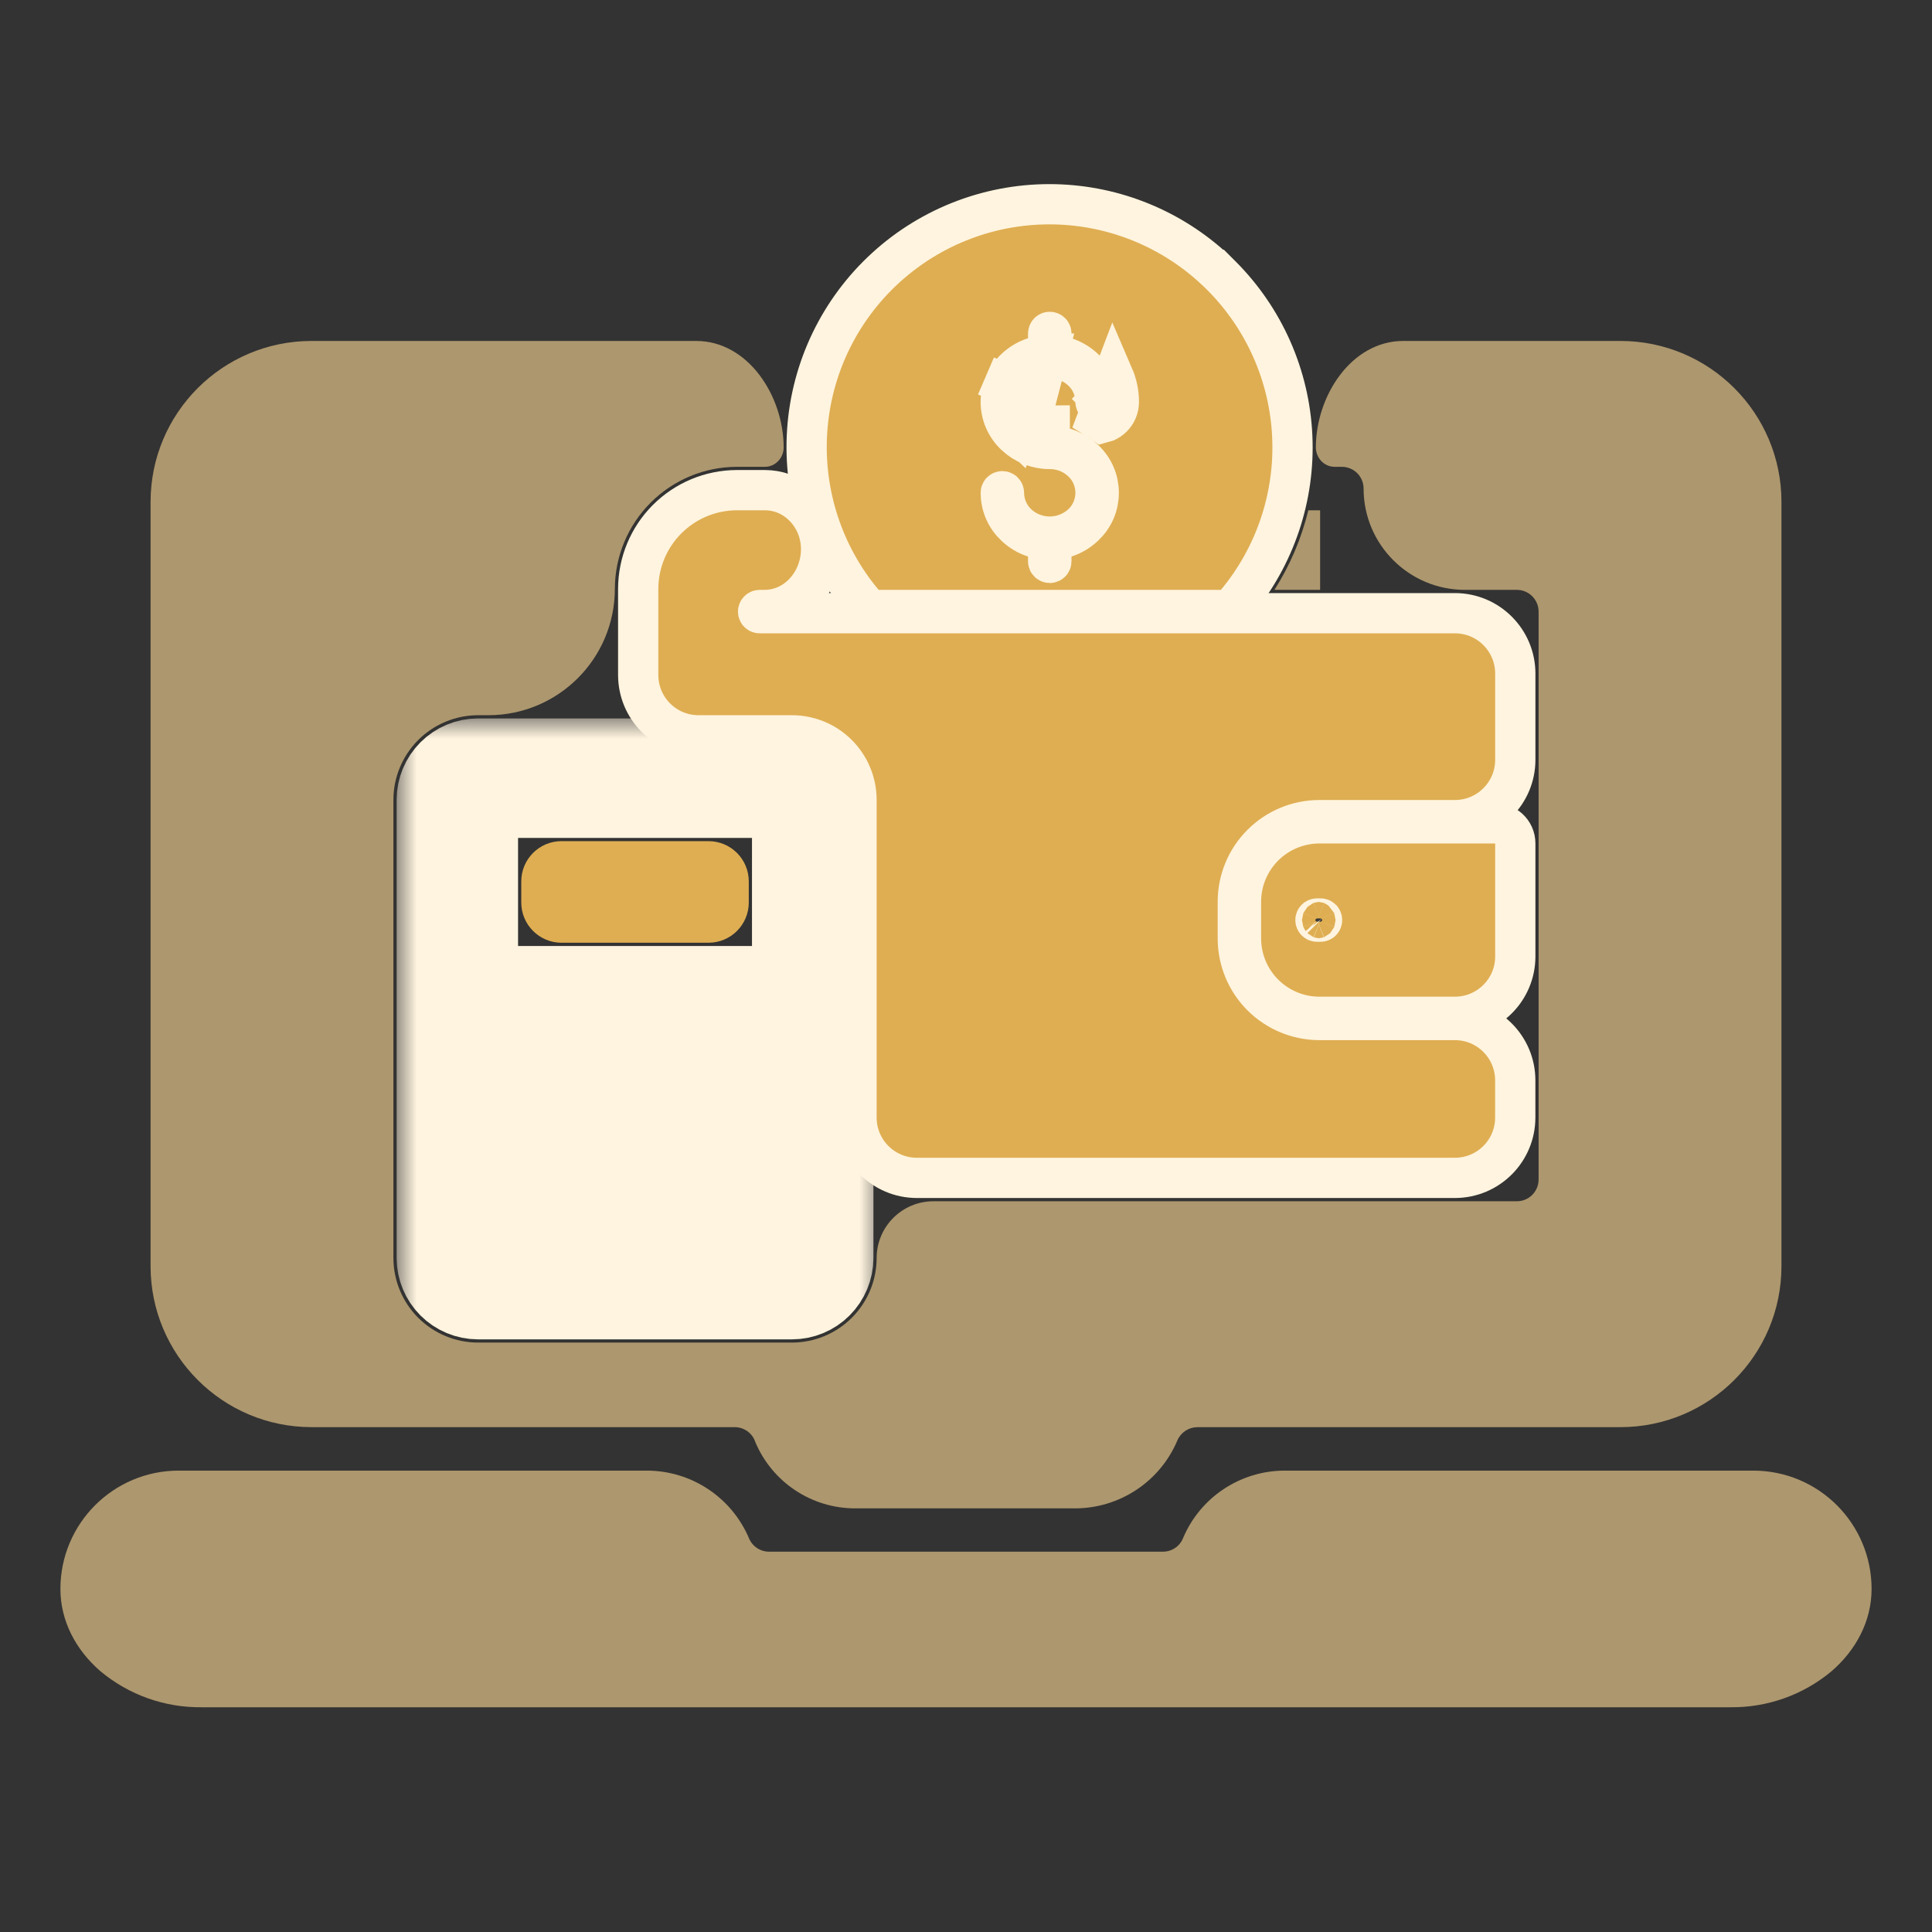
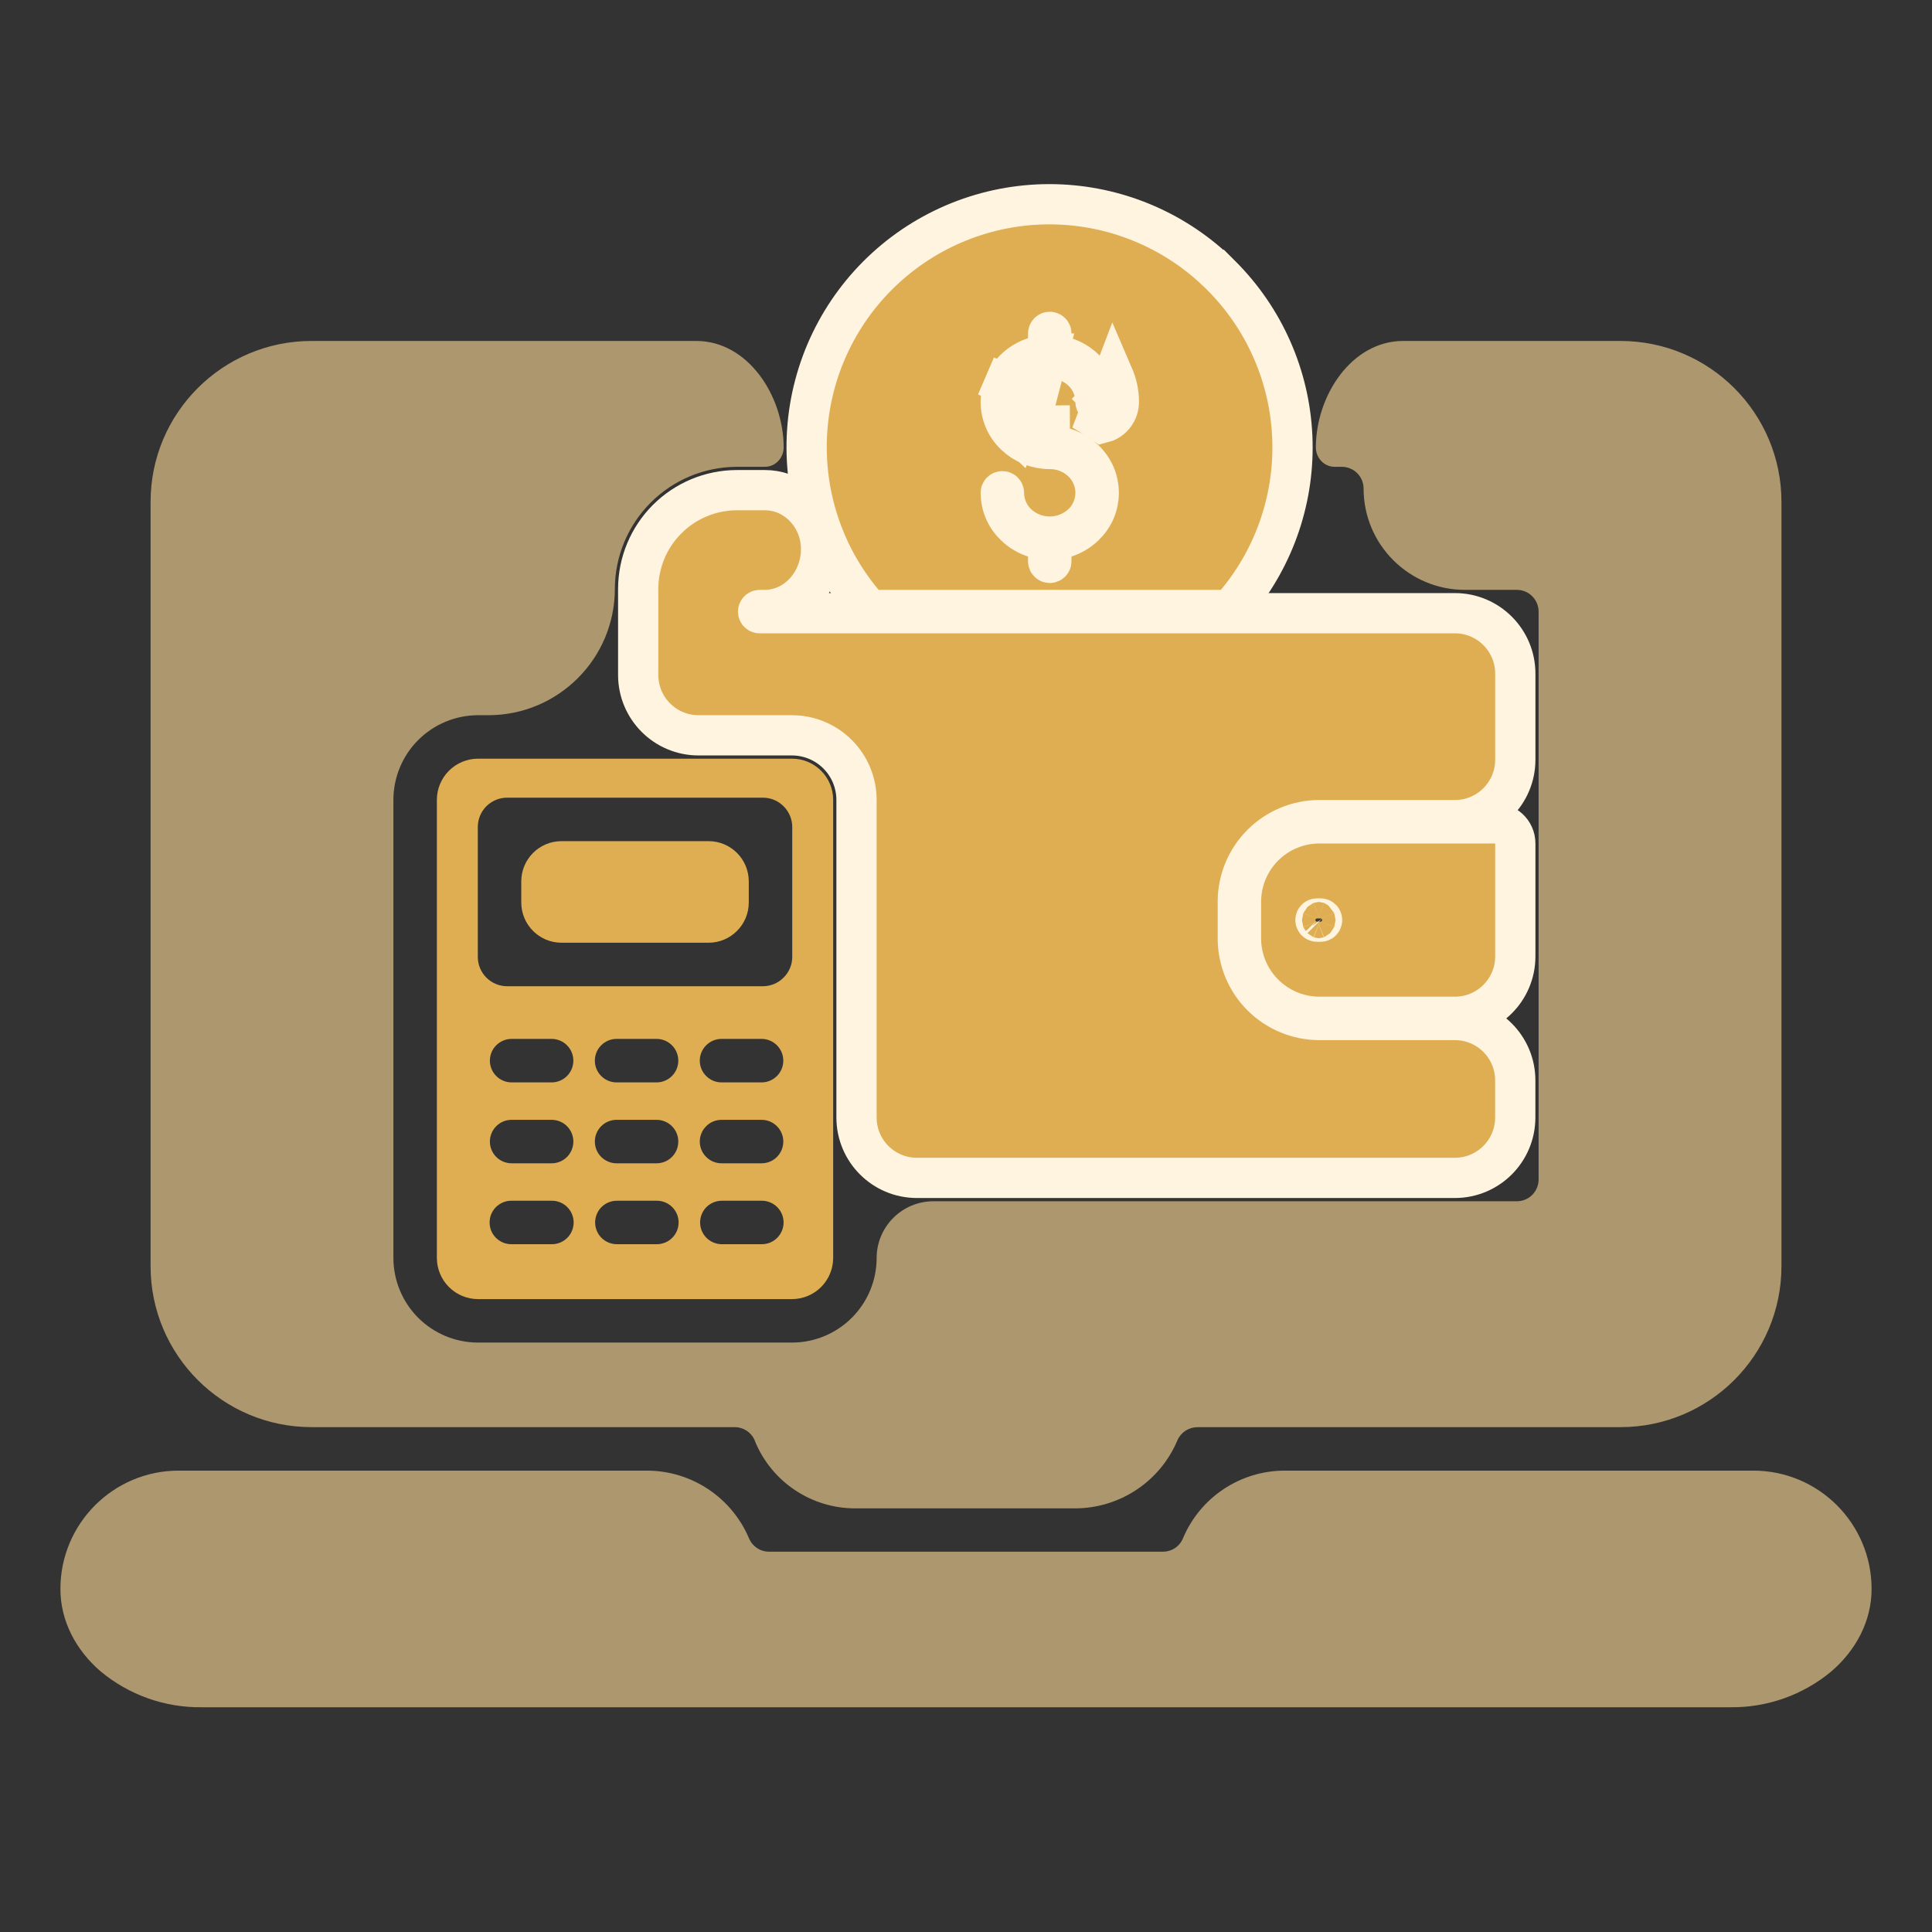
<svg xmlns="http://www.w3.org/2000/svg" width="48" height="48" viewBox="0 0 48 48" fill="none">
  <rect x="0" y="0" width="48" height="48" fill="#333333" stroke="none" />
  <path fill-rule="evenodd" clip-rule="evenodd" d="M3.741 31.457C3.741 33.666 5.532 35.457 7.741 35.457H18.254C18.368 35.457 18.48 35.494 18.572 35.561C18.665 35.629 18.733 35.724 18.768 35.833C19.189 36.828 20.165 37.475 21.245 37.475H26.706C27.816 37.475 28.819 36.811 29.251 35.788C29.292 35.691 29.361 35.608 29.449 35.549C29.537 35.491 29.64 35.459 29.745 35.459C29.746 35.459 29.747 35.459 29.747 35.458C29.747 35.458 29.747 35.457 29.747 35.457H40.26C42.469 35.457 44.26 33.666 44.26 31.457V12.47C44.26 10.261 42.469 8.471 40.26 8.471H34.862C33.578 8.471 32.694 9.832 32.692 11.115C32.692 11.376 32.897 11.598 33.158 11.598H33.338C33.481 11.598 33.619 11.655 33.72 11.756C33.821 11.857 33.878 11.995 33.878 12.138C33.878 13.528 35.005 14.655 36.396 14.655H37.686C37.83 14.655 37.967 14.712 38.068 14.814C38.169 14.915 38.226 15.052 38.226 15.195V29.305C38.226 29.448 38.169 29.585 38.068 29.687C37.967 29.788 37.83 29.845 37.686 29.845H23.191C22.412 29.845 21.78 30.477 21.78 31.256C21.779 31.813 21.557 32.346 21.163 32.74C20.77 33.133 20.236 33.355 19.68 33.356H11.874C11.317 33.355 10.784 33.133 10.39 32.74C9.997 32.346 9.775 31.813 9.774 31.256V19.869C9.775 19.313 9.997 18.779 10.39 18.386C10.784 17.992 11.317 17.771 11.874 17.769H12.134C13.869 17.769 15.276 16.363 15.276 14.627C15.278 13.825 15.598 13.055 16.165 12.488C16.733 11.92 17.502 11.6 18.305 11.598H19.004C19.265 11.598 19.47 11.376 19.47 11.115C19.468 9.832 18.583 8.471 17.299 8.471H7.741C5.532 8.471 3.741 10.261 3.741 12.47V31.457Z" fill="#AD976E" />
  <path d="M26.041 8.785H25.983L25.695 8.879C25.517 8.936 25.355 9.033 25.22 9.162L25.218 9.164L25.218 9.164C25.106 9.27 25.017 9.397 24.956 9.539L24.496 9.341L24.956 9.539C24.895 9.68 24.863 9.832 24.863 9.986C24.863 10.14 24.895 10.293 24.956 10.434C25.017 10.576 25.106 10.703 25.218 10.809L25.22 10.811L25.22 10.811C25.451 11.032 25.758 11.155 26.078 11.155C26.376 11.152 26.664 11.264 26.882 11.469C26.988 11.568 27.073 11.687 27.13 11.821L26.672 12.02L27.13 11.821C27.188 11.954 27.218 12.098 27.218 12.243C27.218 12.389 27.188 12.533 27.13 12.666L26.672 12.467L27.13 12.666C27.072 12.8 26.988 12.92 26.881 13.019L26.878 13.022L26.878 13.022C26.66 13.221 26.376 13.332 26.081 13.332C25.785 13.332 25.501 13.221 25.283 13.022L25.279 13.017L25.279 13.017C25.173 12.918 25.089 12.799 25.032 12.666C24.974 12.533 24.944 12.39 24.943 12.246L24.943 12.243C24.943 12.233 24.939 12.223 24.931 12.215C24.924 12.208 24.914 12.204 24.903 12.204C24.893 12.204 24.882 12.208 24.875 12.215C24.867 12.223 24.863 12.233 24.863 12.243C24.864 12.397 24.895 12.55 24.956 12.691C25.017 12.833 25.107 12.96 25.219 13.066L25.221 13.068C25.355 13.197 25.517 13.294 25.695 13.351L26.041 13.463V13.827V13.945C26.041 13.955 26.045 13.966 26.053 13.973C26.06 13.98 26.07 13.985 26.081 13.985C26.092 13.985 26.102 13.98 26.109 13.973C26.117 13.966 26.121 13.955 26.121 13.945V13.827V13.463L26.467 13.351C26.644 13.294 26.806 13.197 26.941 13.068L26.943 13.066L26.943 13.066C27.055 12.96 27.145 12.833 27.206 12.691C27.267 12.55 27.298 12.398 27.298 12.244C27.298 12.09 27.267 11.937 27.206 11.796C27.145 11.655 27.055 11.527 26.943 11.421L26.941 11.419L26.941 11.419C26.71 11.198 26.403 11.075 26.083 11.075C26.083 11.075 26.082 11.075 26.082 11.075L26.081 10.575C25.91 10.577 25.746 10.513 25.621 10.396L26.041 8.785ZM26.041 8.785V8.285C26.041 8.275 26.045 8.264 26.053 8.257C26.06 8.249 26.07 8.245 26.081 8.245C26.091 8.245 26.102 8.249 26.109 8.257C26.117 8.264 26.121 8.275 26.121 8.285V8.403V8.767L26.467 8.879C26.644 8.936 26.806 9.033 26.941 9.162L26.941 9.162L26.943 9.164C27.055 9.27 27.144 9.397 27.205 9.539C27.266 9.681 27.298 9.833 27.298 9.987L27.798 9.987M26.041 8.785L25.28 10.762C25.174 10.663 25.089 10.543 25.031 10.409C24.973 10.276 24.943 10.132 24.943 9.987C24.943 9.841 24.973 9.697 25.031 9.564C25.089 9.43 25.174 9.31 25.28 9.211L25.284 9.208L25.284 9.208C25.501 9.009 25.786 8.898 26.081 8.898C26.376 8.898 26.66 9.009 26.878 9.208L26.883 9.213L26.883 9.213C26.988 9.312 27.072 9.431 27.13 9.564L26.699 9.751L27.13 9.564C27.187 9.697 27.217 9.84 27.218 9.984L27.218 9.987C27.218 9.992 27.219 9.997 27.221 10.002L27.221 10.002C27.223 10.007 27.226 10.011 27.23 10.015L26.982 10.263L27.23 10.015C27.234 10.018 27.238 10.021 27.243 10.024C27.248 10.025 27.253 10.027 27.258 10.027C27.263 10.027 27.269 10.025 27.273 10.024C27.278 10.021 27.283 10.018 27.286 10.015C27.29 10.011 27.293 10.007 27.295 10.002C27.297 9.997 27.298 9.992 27.298 9.987H27.798M27.798 9.987C27.798 9.764 27.752 9.545 27.664 9.341L27.258 10.408C27.308 10.438 27.357 10.471 27.405 10.506C27.425 10.501 27.445 10.493 27.465 10.485C27.53 10.458 27.59 10.418 27.64 10.368C27.69 10.318 27.73 10.259 27.757 10.193C27.784 10.128 27.798 10.057 27.798 9.987ZM21.446 14.976L21.596 15.155H21.829H30.333H30.567L30.717 14.975C31.679 13.819 32.175 12.344 32.106 10.841C32.038 9.338 31.41 7.915 30.346 6.85L30.2 6.704H30.195C29.115 5.693 27.7 5.112 26.216 5.076C24.662 5.039 23.154 5.604 22.006 6.652C20.857 7.7 20.158 9.151 20.054 10.702C19.95 12.253 20.448 13.784 21.446 14.976Z" fill="#DFAE52" stroke="#FFF4DF" />
  <path d="M32.775 20.456V20.456L32.773 20.456C32.259 20.458 31.767 20.663 31.403 21.026C31.04 21.39 30.834 21.882 30.832 22.396H30.832V22.398V23.319H30.832L30.832 23.321C30.834 23.835 31.04 24.328 31.403 24.691C31.767 25.055 32.259 25.26 32.773 25.262L32.773 25.262H32.775H36.147C36.975 25.262 37.647 24.59 37.647 23.762V20.956C37.647 20.656 37.393 20.441 37.12 20.456H32.775ZM32.729 22.899V22.899L32.723 22.899C32.718 22.899 32.712 22.898 32.707 22.896C32.702 22.894 32.698 22.891 32.694 22.887C32.69 22.884 32.687 22.879 32.685 22.874C32.683 22.869 32.682 22.864 32.682 22.859C32.682 22.854 32.683 22.848 32.685 22.843C32.687 22.838 32.69 22.834 32.694 22.83C32.698 22.826 32.702 22.824 32.707 22.822C32.712 22.82 32.718 22.819 32.723 22.819L32.723 22.819H32.729H32.8V22.819L32.807 22.819C32.812 22.819 32.817 22.82 32.822 22.822C32.827 22.824 32.832 22.826 32.836 22.83C32.839 22.834 32.842 22.838 32.844 22.843C32.846 22.848 32.847 22.853 32.847 22.859C32.847 22.864 32.846 22.869 32.844 22.874C32.842 22.879 32.839 22.884 32.836 22.887C32.832 22.891 32.827 22.894 32.822 22.896C32.817 22.898 32.812 22.899 32.807 22.899L32.807 22.899H32.8H32.729ZM37.147 21.456V21.456C37.225 21.456 37.301 21.437 37.37 21.403C37.297 21.44 37.221 21.456 37.147 21.456Z" fill="#DFAE52" stroke="#FFF4DF" />
-   <path fill-rule="evenodd" clip-rule="evenodd" d="M32.505 12.678C32.334 13.379 32.05 14.047 31.663 14.655H32.798V12.678H32.505Z" fill="#AD976E" />
  <mask id="path-5-outside-1_794_712" maskUnits="userSpaceOnUse" x="9.854" y="17.849" width="12" height="16" fill="black">
-     <rect fill="white" x="9.854" y="17.849" width="12" height="16" />
-     <path fill-rule="evenodd" clip-rule="evenodd" d="M19.68 18.849H11.874C11.604 18.85 11.345 18.958 11.154 19.149C10.963 19.34 10.855 19.599 10.854 19.869V31.256C10.855 31.526 10.963 31.785 11.154 31.976C11.345 32.167 11.604 32.275 11.874 32.276H19.68C19.95 32.275 20.209 32.167 20.4 31.976C20.591 31.785 20.699 31.526 20.7 31.256V19.869C20.699 19.599 20.591 19.34 20.4 19.149C20.209 18.958 19.95 18.85 19.68 18.849H19.68ZM12.711 26.892C12.568 26.892 12.43 26.835 12.329 26.733C12.228 26.632 12.171 26.495 12.171 26.352C12.171 26.208 12.228 26.071 12.329 25.97C12.43 25.868 12.568 25.811 12.711 25.811H13.705C13.848 25.811 13.986 25.868 14.087 25.97C14.188 26.071 14.245 26.208 14.245 26.352C14.245 26.495 14.188 26.632 14.087 26.733C13.986 26.835 13.848 26.892 13.705 26.892H12.711ZM15.319 26.892C15.175 26.892 15.038 26.835 14.937 26.733C14.835 26.632 14.779 26.495 14.779 26.352C14.779 26.208 14.835 26.071 14.937 25.97C15.038 25.868 15.175 25.811 15.319 25.811H16.312C16.456 25.811 16.593 25.868 16.694 25.97C16.796 26.071 16.852 26.208 16.852 26.352C16.852 26.495 16.796 26.632 16.694 26.733C16.593 26.835 16.456 26.892 16.312 26.892H15.319ZM17.926 26.892C17.783 26.892 17.646 26.835 17.545 26.733C17.443 26.632 17.386 26.495 17.386 26.352C17.386 26.208 17.443 26.071 17.545 25.97C17.646 25.868 17.783 25.811 17.926 25.811H18.921C19.064 25.811 19.201 25.868 19.303 25.97C19.404 26.071 19.461 26.208 19.461 26.352C19.461 26.495 19.404 26.632 19.303 26.733C19.201 26.835 19.064 26.892 18.921 26.892H17.926ZM12.711 28.902C12.568 28.902 12.43 28.845 12.329 28.744C12.228 28.642 12.171 28.505 12.171 28.362C12.171 28.218 12.228 28.081 12.329 27.98C12.43 27.878 12.568 27.822 12.711 27.822H13.705C13.848 27.822 13.986 27.878 14.087 27.98C14.188 28.081 14.245 28.218 14.245 28.362C14.245 28.505 14.188 28.642 14.087 28.744C13.986 28.845 13.848 28.902 13.705 28.902H12.711ZM15.319 28.902C15.175 28.902 15.038 28.845 14.937 28.744C14.835 28.642 14.779 28.505 14.779 28.362C14.779 28.218 14.835 28.081 14.937 27.98C15.038 27.878 15.175 27.822 15.319 27.822H16.312C16.456 27.822 16.593 27.878 16.694 27.98C16.796 28.081 16.852 28.218 16.852 28.362C16.852 28.505 16.796 28.642 16.694 28.744C16.593 28.845 16.456 28.902 16.312 28.902H15.319ZM17.926 28.902C17.783 28.902 17.646 28.845 17.545 28.744C17.443 28.642 17.386 28.505 17.386 28.362C17.386 28.218 17.443 28.081 17.545 27.98C17.646 27.878 17.783 27.822 17.926 27.822H18.921C19.064 27.822 19.201 27.878 19.303 27.98C19.404 28.081 19.461 28.218 19.461 28.362C19.461 28.505 19.404 28.642 19.303 28.744C19.201 28.845 19.064 28.902 18.921 28.902H17.926ZM12.711 30.912C12.639 30.913 12.568 30.899 12.502 30.873C12.436 30.846 12.375 30.806 12.324 30.756C12.273 30.706 12.233 30.646 12.205 30.58C12.178 30.514 12.164 30.443 12.164 30.372C12.164 30.3 12.178 30.23 12.205 30.163C12.233 30.098 12.273 30.038 12.324 29.987C12.375 29.937 12.436 29.898 12.502 29.871C12.568 29.844 12.639 29.831 12.711 29.832H13.705C13.777 29.831 13.848 29.844 13.914 29.871C13.98 29.898 14.041 29.937 14.091 29.987C14.142 30.038 14.183 30.098 14.21 30.163C14.238 30.23 14.252 30.3 14.252 30.372C14.252 30.443 14.238 30.514 14.21 30.58C14.183 30.646 14.142 30.706 14.091 30.756C14.041 30.806 13.98 30.846 13.914 30.873C13.848 30.899 13.777 30.913 13.705 30.912H12.711ZM15.319 30.912C15.177 30.91 15.041 30.852 14.941 30.751C14.842 30.65 14.786 30.514 14.786 30.372C14.786 30.23 14.842 30.093 14.941 29.992C15.041 29.891 15.177 29.834 15.319 29.832H16.312C16.384 29.831 16.455 29.844 16.521 29.871C16.588 29.898 16.648 29.937 16.699 29.987C16.75 30.038 16.79 30.098 16.818 30.163C16.846 30.23 16.86 30.3 16.86 30.372C16.86 30.443 16.846 30.514 16.818 30.58C16.79 30.646 16.75 30.706 16.699 30.756C16.648 30.806 16.588 30.846 16.521 30.873C16.455 30.899 16.384 30.913 16.312 30.912H15.319ZM17.926 30.912C17.785 30.91 17.649 30.852 17.549 30.751C17.45 30.65 17.394 30.514 17.394 30.372C17.394 30.23 17.45 30.093 17.549 29.992C17.649 29.891 17.785 29.834 17.926 29.832H18.921C18.992 29.831 19.063 29.844 19.13 29.871C19.196 29.898 19.256 29.937 19.307 29.987C19.358 30.038 19.398 30.098 19.426 30.163C19.454 30.23 19.468 30.3 19.468 30.372C19.468 30.443 19.454 30.514 19.426 30.58C19.398 30.646 19.358 30.706 19.307 30.756C19.256 30.806 19.196 30.846 19.13 30.873C19.063 30.899 18.992 30.913 18.921 30.912H17.926ZM12.598 19.818H18.955C19.05 19.818 19.145 19.837 19.233 19.873C19.32 19.91 19.4 19.963 19.467 20.031L19.47 20.033C19.537 20.1 19.59 20.18 19.627 20.268C19.664 20.356 19.683 20.45 19.683 20.545V23.775C19.683 23.87 19.664 23.965 19.627 24.052C19.59 24.14 19.537 24.22 19.47 24.287L19.467 24.289C19.4 24.357 19.32 24.41 19.233 24.447C19.145 24.483 19.05 24.502 18.955 24.503H12.598C12.405 24.502 12.221 24.426 12.084 24.289C11.948 24.153 11.871 23.968 11.871 23.775V20.545C11.871 20.352 11.948 20.167 12.084 20.031C12.221 19.895 12.405 19.818 12.598 19.818Z" />
-   </mask>
+     </mask>
  <path fill-rule="evenodd" clip-rule="evenodd" d="M19.68 18.849H11.874C11.604 18.85 11.345 18.958 11.154 19.149C10.963 19.34 10.855 19.599 10.854 19.869V31.256C10.855 31.526 10.963 31.785 11.154 31.976C11.345 32.167 11.604 32.275 11.874 32.276H19.68C19.95 32.275 20.209 32.167 20.4 31.976C20.591 31.785 20.699 31.526 20.7 31.256V19.869C20.699 19.599 20.591 19.34 20.4 19.149C20.209 18.958 19.95 18.85 19.68 18.849H19.68ZM12.711 26.892C12.568 26.892 12.43 26.835 12.329 26.733C12.228 26.632 12.171 26.495 12.171 26.352C12.171 26.208 12.228 26.071 12.329 25.97C12.43 25.868 12.568 25.811 12.711 25.811H13.705C13.848 25.811 13.986 25.868 14.087 25.97C14.188 26.071 14.245 26.208 14.245 26.352C14.245 26.495 14.188 26.632 14.087 26.733C13.986 26.835 13.848 26.892 13.705 26.892H12.711ZM15.319 26.892C15.175 26.892 15.038 26.835 14.937 26.733C14.835 26.632 14.779 26.495 14.779 26.352C14.779 26.208 14.835 26.071 14.937 25.97C15.038 25.868 15.175 25.811 15.319 25.811H16.312C16.456 25.811 16.593 25.868 16.694 25.97C16.796 26.071 16.852 26.208 16.852 26.352C16.852 26.495 16.796 26.632 16.694 26.733C16.593 26.835 16.456 26.892 16.312 26.892H15.319ZM17.926 26.892C17.783 26.892 17.646 26.835 17.545 26.733C17.443 26.632 17.386 26.495 17.386 26.352C17.386 26.208 17.443 26.071 17.545 25.97C17.646 25.868 17.783 25.811 17.926 25.811H18.921C19.064 25.811 19.201 25.868 19.303 25.97C19.404 26.071 19.461 26.208 19.461 26.352C19.461 26.495 19.404 26.632 19.303 26.733C19.201 26.835 19.064 26.892 18.921 26.892H17.926ZM12.711 28.902C12.568 28.902 12.43 28.845 12.329 28.744C12.228 28.642 12.171 28.505 12.171 28.362C12.171 28.218 12.228 28.081 12.329 27.98C12.43 27.878 12.568 27.822 12.711 27.822H13.705C13.848 27.822 13.986 27.878 14.087 27.98C14.188 28.081 14.245 28.218 14.245 28.362C14.245 28.505 14.188 28.642 14.087 28.744C13.986 28.845 13.848 28.902 13.705 28.902H12.711ZM15.319 28.902C15.175 28.902 15.038 28.845 14.937 28.744C14.835 28.642 14.779 28.505 14.779 28.362C14.779 28.218 14.835 28.081 14.937 27.98C15.038 27.878 15.175 27.822 15.319 27.822H16.312C16.456 27.822 16.593 27.878 16.694 27.98C16.796 28.081 16.852 28.218 16.852 28.362C16.852 28.505 16.796 28.642 16.694 28.744C16.593 28.845 16.456 28.902 16.312 28.902H15.319ZM17.926 28.902C17.783 28.902 17.646 28.845 17.545 28.744C17.443 28.642 17.386 28.505 17.386 28.362C17.386 28.218 17.443 28.081 17.545 27.98C17.646 27.878 17.783 27.822 17.926 27.822H18.921C19.064 27.822 19.201 27.878 19.303 27.98C19.404 28.081 19.461 28.218 19.461 28.362C19.461 28.505 19.404 28.642 19.303 28.744C19.201 28.845 19.064 28.902 18.921 28.902H17.926ZM12.711 30.912C12.639 30.913 12.568 30.899 12.502 30.873C12.436 30.846 12.375 30.806 12.324 30.756C12.273 30.706 12.233 30.646 12.205 30.58C12.178 30.514 12.164 30.443 12.164 30.372C12.164 30.3 12.178 30.23 12.205 30.163C12.233 30.098 12.273 30.038 12.324 29.987C12.375 29.937 12.436 29.898 12.502 29.871C12.568 29.844 12.639 29.831 12.711 29.832H13.705C13.777 29.831 13.848 29.844 13.914 29.871C13.98 29.898 14.041 29.937 14.091 29.987C14.142 30.038 14.183 30.098 14.21 30.163C14.238 30.23 14.252 30.3 14.252 30.372C14.252 30.443 14.238 30.514 14.21 30.58C14.183 30.646 14.142 30.706 14.091 30.756C14.041 30.806 13.98 30.846 13.914 30.873C13.848 30.899 13.777 30.913 13.705 30.912H12.711ZM15.319 30.912C15.177 30.91 15.041 30.852 14.941 30.751C14.842 30.65 14.786 30.514 14.786 30.372C14.786 30.23 14.842 30.093 14.941 29.992C15.041 29.891 15.177 29.834 15.319 29.832H16.312C16.384 29.831 16.455 29.844 16.521 29.871C16.588 29.898 16.648 29.937 16.699 29.987C16.75 30.038 16.79 30.098 16.818 30.163C16.846 30.23 16.86 30.3 16.86 30.372C16.86 30.443 16.846 30.514 16.818 30.58C16.79 30.646 16.75 30.706 16.699 30.756C16.648 30.806 16.588 30.846 16.521 30.873C16.455 30.899 16.384 30.913 16.312 30.912H15.319ZM17.926 30.912C17.785 30.91 17.649 30.852 17.549 30.751C17.45 30.65 17.394 30.514 17.394 30.372C17.394 30.23 17.45 30.093 17.549 29.992C17.649 29.891 17.785 29.834 17.926 29.832H18.921C18.992 29.831 19.063 29.844 19.13 29.871C19.196 29.898 19.256 29.937 19.307 29.987C19.358 30.038 19.398 30.098 19.426 30.163C19.454 30.23 19.468 30.3 19.468 30.372C19.468 30.443 19.454 30.514 19.426 30.58C19.398 30.646 19.358 30.706 19.307 30.756C19.256 30.806 19.196 30.846 19.13 30.873C19.063 30.899 18.992 30.913 18.921 30.912H17.926ZM12.598 19.818H18.955C19.05 19.818 19.145 19.837 19.233 19.873C19.32 19.91 19.4 19.963 19.467 20.031L19.47 20.033C19.537 20.1 19.59 20.18 19.627 20.268C19.664 20.356 19.683 20.45 19.683 20.545V23.775C19.683 23.87 19.664 23.965 19.627 24.052C19.59 24.14 19.537 24.22 19.47 24.287L19.467 24.289C19.4 24.357 19.32 24.41 19.233 24.447C19.145 24.483 19.05 24.502 18.955 24.503H12.598C12.405 24.502 12.221 24.426 12.084 24.289C11.948 24.153 11.871 23.968 11.871 23.775V20.545C11.871 20.352 11.948 20.167 12.084 20.031C12.221 19.895 12.405 19.818 12.598 19.818Z" fill="#DFAE52" />
-   <path fill-rule="evenodd" clip-rule="evenodd" d="M19.68 18.849H11.874C11.604 18.85 11.345 18.958 11.154 19.149C10.963 19.34 10.855 19.599 10.854 19.869V31.256C10.855 31.526 10.963 31.785 11.154 31.976C11.345 32.167 11.604 32.275 11.874 32.276H19.68C19.95 32.275 20.209 32.167 20.4 31.976C20.591 31.785 20.699 31.526 20.7 31.256V19.869C20.699 19.599 20.591 19.34 20.4 19.149C20.209 18.958 19.95 18.85 19.68 18.849H19.68ZM12.711 26.892C12.568 26.892 12.43 26.835 12.329 26.733C12.228 26.632 12.171 26.495 12.171 26.352C12.171 26.208 12.228 26.071 12.329 25.97C12.43 25.868 12.568 25.811 12.711 25.811H13.705C13.848 25.811 13.986 25.868 14.087 25.97C14.188 26.071 14.245 26.208 14.245 26.352C14.245 26.495 14.188 26.632 14.087 26.733C13.986 26.835 13.848 26.892 13.705 26.892H12.711ZM15.319 26.892C15.175 26.892 15.038 26.835 14.937 26.733C14.835 26.632 14.779 26.495 14.779 26.352C14.779 26.208 14.835 26.071 14.937 25.97C15.038 25.868 15.175 25.811 15.319 25.811H16.312C16.456 25.811 16.593 25.868 16.694 25.97C16.796 26.071 16.852 26.208 16.852 26.352C16.852 26.495 16.796 26.632 16.694 26.733C16.593 26.835 16.456 26.892 16.312 26.892H15.319ZM17.926 26.892C17.783 26.892 17.646 26.835 17.545 26.733C17.443 26.632 17.386 26.495 17.386 26.352C17.386 26.208 17.443 26.071 17.545 25.97C17.646 25.868 17.783 25.811 17.926 25.811H18.921C19.064 25.811 19.201 25.868 19.303 25.97C19.404 26.071 19.461 26.208 19.461 26.352C19.461 26.495 19.404 26.632 19.303 26.733C19.201 26.835 19.064 26.892 18.921 26.892H17.926ZM12.711 28.902C12.568 28.902 12.43 28.845 12.329 28.744C12.228 28.642 12.171 28.505 12.171 28.362C12.171 28.218 12.228 28.081 12.329 27.98C12.43 27.878 12.568 27.822 12.711 27.822H13.705C13.848 27.822 13.986 27.878 14.087 27.98C14.188 28.081 14.245 28.218 14.245 28.362C14.245 28.505 14.188 28.642 14.087 28.744C13.986 28.845 13.848 28.902 13.705 28.902H12.711ZM15.319 28.902C15.175 28.902 15.038 28.845 14.937 28.744C14.835 28.642 14.779 28.505 14.779 28.362C14.779 28.218 14.835 28.081 14.937 27.98C15.038 27.878 15.175 27.822 15.319 27.822H16.312C16.456 27.822 16.593 27.878 16.694 27.98C16.796 28.081 16.852 28.218 16.852 28.362C16.852 28.505 16.796 28.642 16.694 28.744C16.593 28.845 16.456 28.902 16.312 28.902H15.319ZM17.926 28.902C17.783 28.902 17.646 28.845 17.545 28.744C17.443 28.642 17.386 28.505 17.386 28.362C17.386 28.218 17.443 28.081 17.545 27.98C17.646 27.878 17.783 27.822 17.926 27.822H18.921C19.064 27.822 19.201 27.878 19.303 27.98C19.404 28.081 19.461 28.218 19.461 28.362C19.461 28.505 19.404 28.642 19.303 28.744C19.201 28.845 19.064 28.902 18.921 28.902H17.926ZM12.711 30.912C12.639 30.913 12.568 30.899 12.502 30.873C12.436 30.846 12.375 30.806 12.324 30.756C12.273 30.706 12.233 30.646 12.205 30.58C12.178 30.514 12.164 30.443 12.164 30.372C12.164 30.3 12.178 30.23 12.205 30.163C12.233 30.098 12.273 30.038 12.324 29.987C12.375 29.937 12.436 29.898 12.502 29.871C12.568 29.844 12.639 29.831 12.711 29.832H13.705C13.777 29.831 13.848 29.844 13.914 29.871C13.98 29.898 14.041 29.937 14.091 29.987C14.142 30.038 14.183 30.098 14.21 30.163C14.238 30.23 14.252 30.3 14.252 30.372C14.252 30.443 14.238 30.514 14.21 30.58C14.183 30.646 14.142 30.706 14.091 30.756C14.041 30.806 13.98 30.846 13.914 30.873C13.848 30.899 13.777 30.913 13.705 30.912H12.711ZM15.319 30.912C15.177 30.91 15.041 30.852 14.941 30.751C14.842 30.65 14.786 30.514 14.786 30.372C14.786 30.23 14.842 30.093 14.941 29.992C15.041 29.891 15.177 29.834 15.319 29.832H16.312C16.384 29.831 16.455 29.844 16.521 29.871C16.588 29.898 16.648 29.937 16.699 29.987C16.75 30.038 16.79 30.098 16.818 30.163C16.846 30.23 16.86 30.3 16.86 30.372C16.86 30.443 16.846 30.514 16.818 30.58C16.79 30.646 16.75 30.706 16.699 30.756C16.648 30.806 16.588 30.846 16.521 30.873C16.455 30.899 16.384 30.913 16.312 30.912H15.319ZM17.926 30.912C17.785 30.91 17.649 30.852 17.549 30.751C17.45 30.65 17.394 30.514 17.394 30.372C17.394 30.23 17.45 30.093 17.549 29.992C17.649 29.891 17.785 29.834 17.926 29.832H18.921C18.992 29.831 19.063 29.844 19.13 29.871C19.196 29.898 19.256 29.937 19.307 29.987C19.358 30.038 19.398 30.098 19.426 30.163C19.454 30.23 19.468 30.3 19.468 30.372C19.468 30.443 19.454 30.514 19.426 30.58C19.398 30.646 19.358 30.706 19.307 30.756C19.256 30.806 19.196 30.846 19.13 30.873C19.063 30.899 18.992 30.913 18.921 30.912H17.926ZM12.598 19.818H18.955C19.05 19.818 19.145 19.837 19.233 19.873C19.32 19.91 19.4 19.963 19.467 20.031L19.47 20.033C19.537 20.1 19.59 20.18 19.627 20.268C19.664 20.356 19.683 20.45 19.683 20.545V23.775C19.683 23.87 19.664 23.965 19.627 24.052C19.59 24.14 19.537 24.22 19.47 24.287L19.467 24.289C19.4 24.357 19.32 24.41 19.233 24.447C19.145 24.483 19.05 24.502 18.955 24.503H12.598C12.405 24.502 12.221 24.426 12.084 24.289C11.948 24.153 11.871 23.968 11.871 23.775V20.545C11.871 20.352 11.948 20.167 12.084 20.031C12.221 19.895 12.405 19.818 12.598 19.818Z" stroke="#FFF4DF" stroke-width="2" mask="url(#path-5-outside-1_794_712)" />
  <path d="M18.305 12.178V12.178L18.303 12.178C17.655 12.18 17.034 12.439 16.575 12.898C16.117 13.356 15.858 13.977 15.856 14.626H15.856V14.627V16.769C15.856 17.598 16.527 18.269 17.356 18.269H19.679C20.103 18.27 20.51 18.439 20.81 18.739C21.11 19.039 21.279 19.446 21.28 19.87V27.764C21.28 28.593 21.951 29.264 22.78 29.264H36.146C36.975 29.264 37.646 28.593 37.646 27.764V26.842C37.646 26.013 36.975 25.342 36.146 25.342L32.776 25.342C32.776 25.342 32.776 25.342 32.776 25.342C32.239 25.34 31.726 25.127 31.346 24.748C30.967 24.369 30.754 23.855 30.753 23.318C30.753 23.318 30.753 23.318 30.753 23.318V22.4C30.753 22.399 30.753 22.399 30.753 22.399C30.754 21.863 30.967 21.349 31.347 20.97C31.726 20.591 32.239 20.377 32.776 20.376H36.147C36.975 20.376 37.647 19.704 37.647 18.876V16.735C37.647 15.907 36.975 15.235 36.147 15.235H18.874C18.863 15.235 18.853 15.231 18.846 15.224C18.838 15.216 18.834 15.206 18.834 15.195C18.834 15.185 18.838 15.175 18.846 15.167C18.853 15.16 18.863 15.155 18.874 15.155H18.991C19.522 15.155 19.938 14.852 20.17 14.469C20.4 14.09 20.475 13.597 20.314 13.137C20.127 12.604 19.628 12.178 19.006 12.178H18.305Z" fill="#DFAE52" stroke="#FFF4DF" />
  <path d="M12.951 21.898C12.951 21.345 13.399 20.898 13.951 20.898H17.603C18.155 20.898 18.603 21.345 18.603 21.898V22.422C18.603 22.975 18.155 23.422 17.603 23.422H13.951C13.399 23.422 12.951 22.975 12.951 22.422V21.898Z" fill="#DFAE52" />
  <path fill-rule="evenodd" clip-rule="evenodd" d="M18.61 38.222C18.178 37.201 17.177 36.537 16.069 36.537H4.44C2.817 36.537 1.501 37.853 1.501 39.477C1.501 40.27 1.883 40.995 2.5 41.525C3.204 42.111 4.093 42.427 5.009 42.416H42.991C43.907 42.427 44.796 42.111 45.5 41.525C46.116 40.995 46.499 40.27 46.499 39.477C46.499 37.853 45.183 36.537 43.559 36.537H31.92C30.818 36.537 29.823 37.197 29.394 38.211C29.355 38.311 29.286 38.397 29.197 38.458C29.107 38.519 29.002 38.551 28.894 38.551H19.116C19.009 38.553 18.903 38.523 18.813 38.464C18.723 38.405 18.652 38.321 18.61 38.222Z" fill="#AD976E" />
</svg>